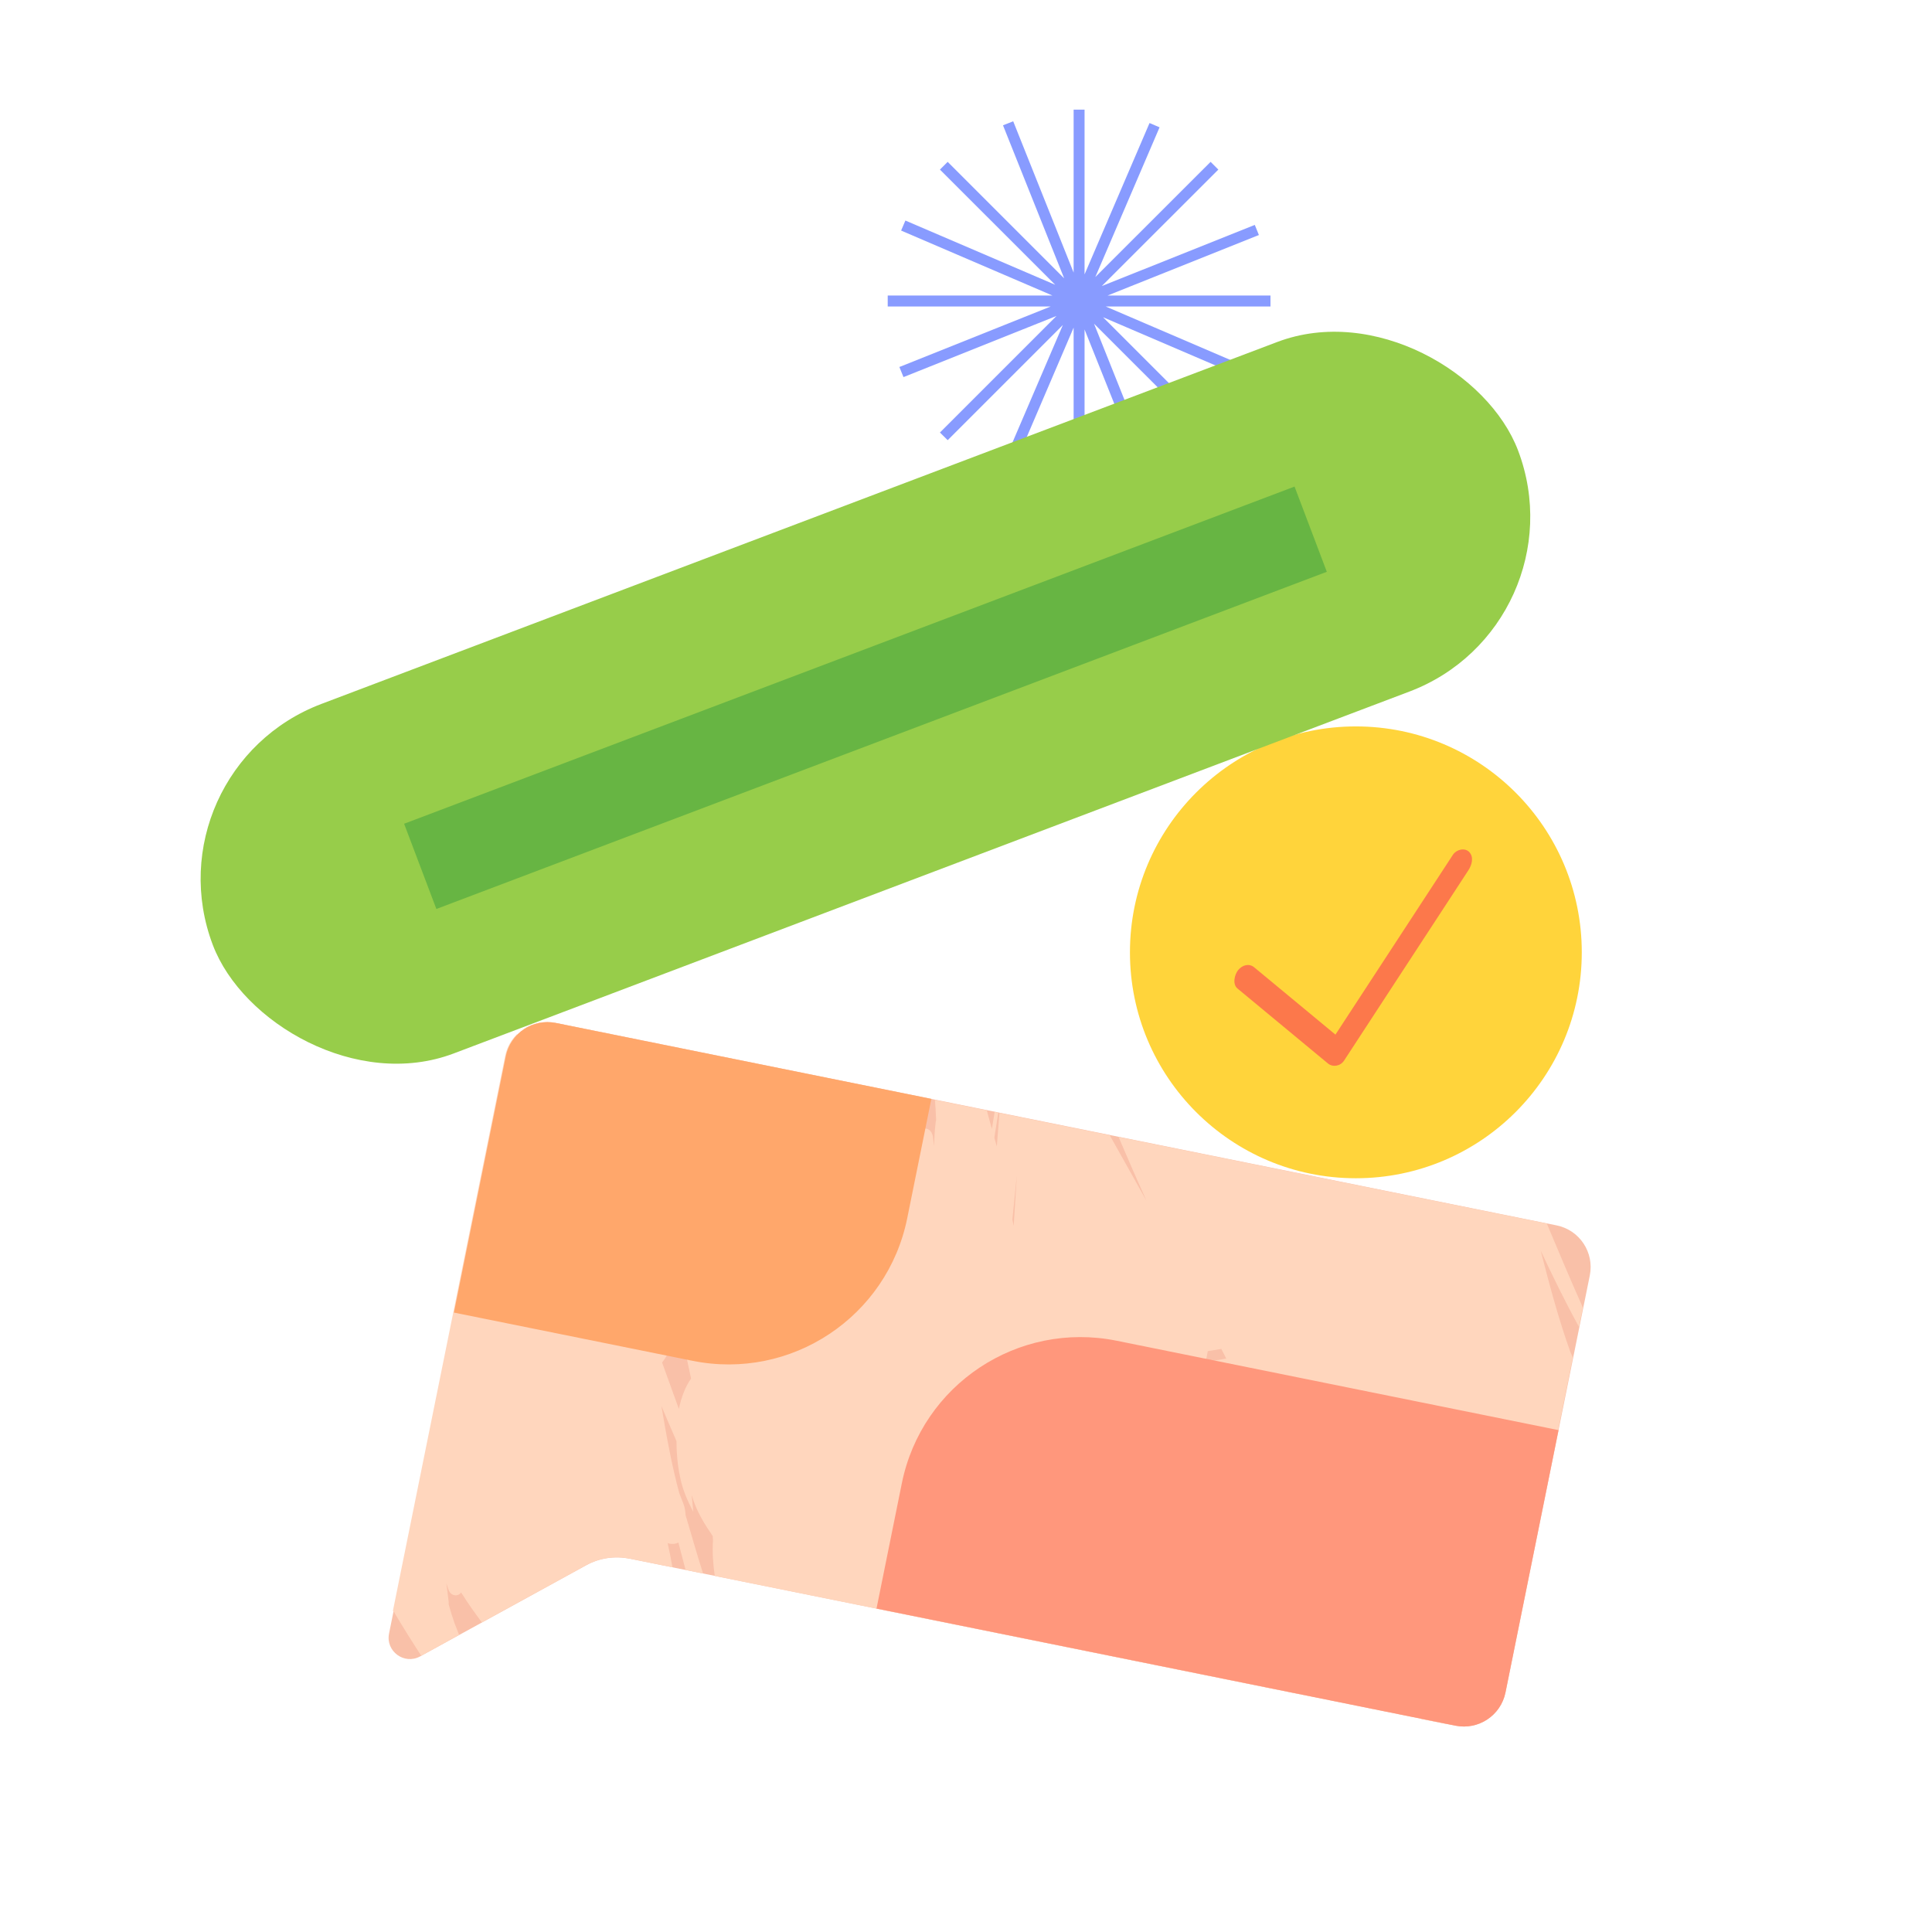
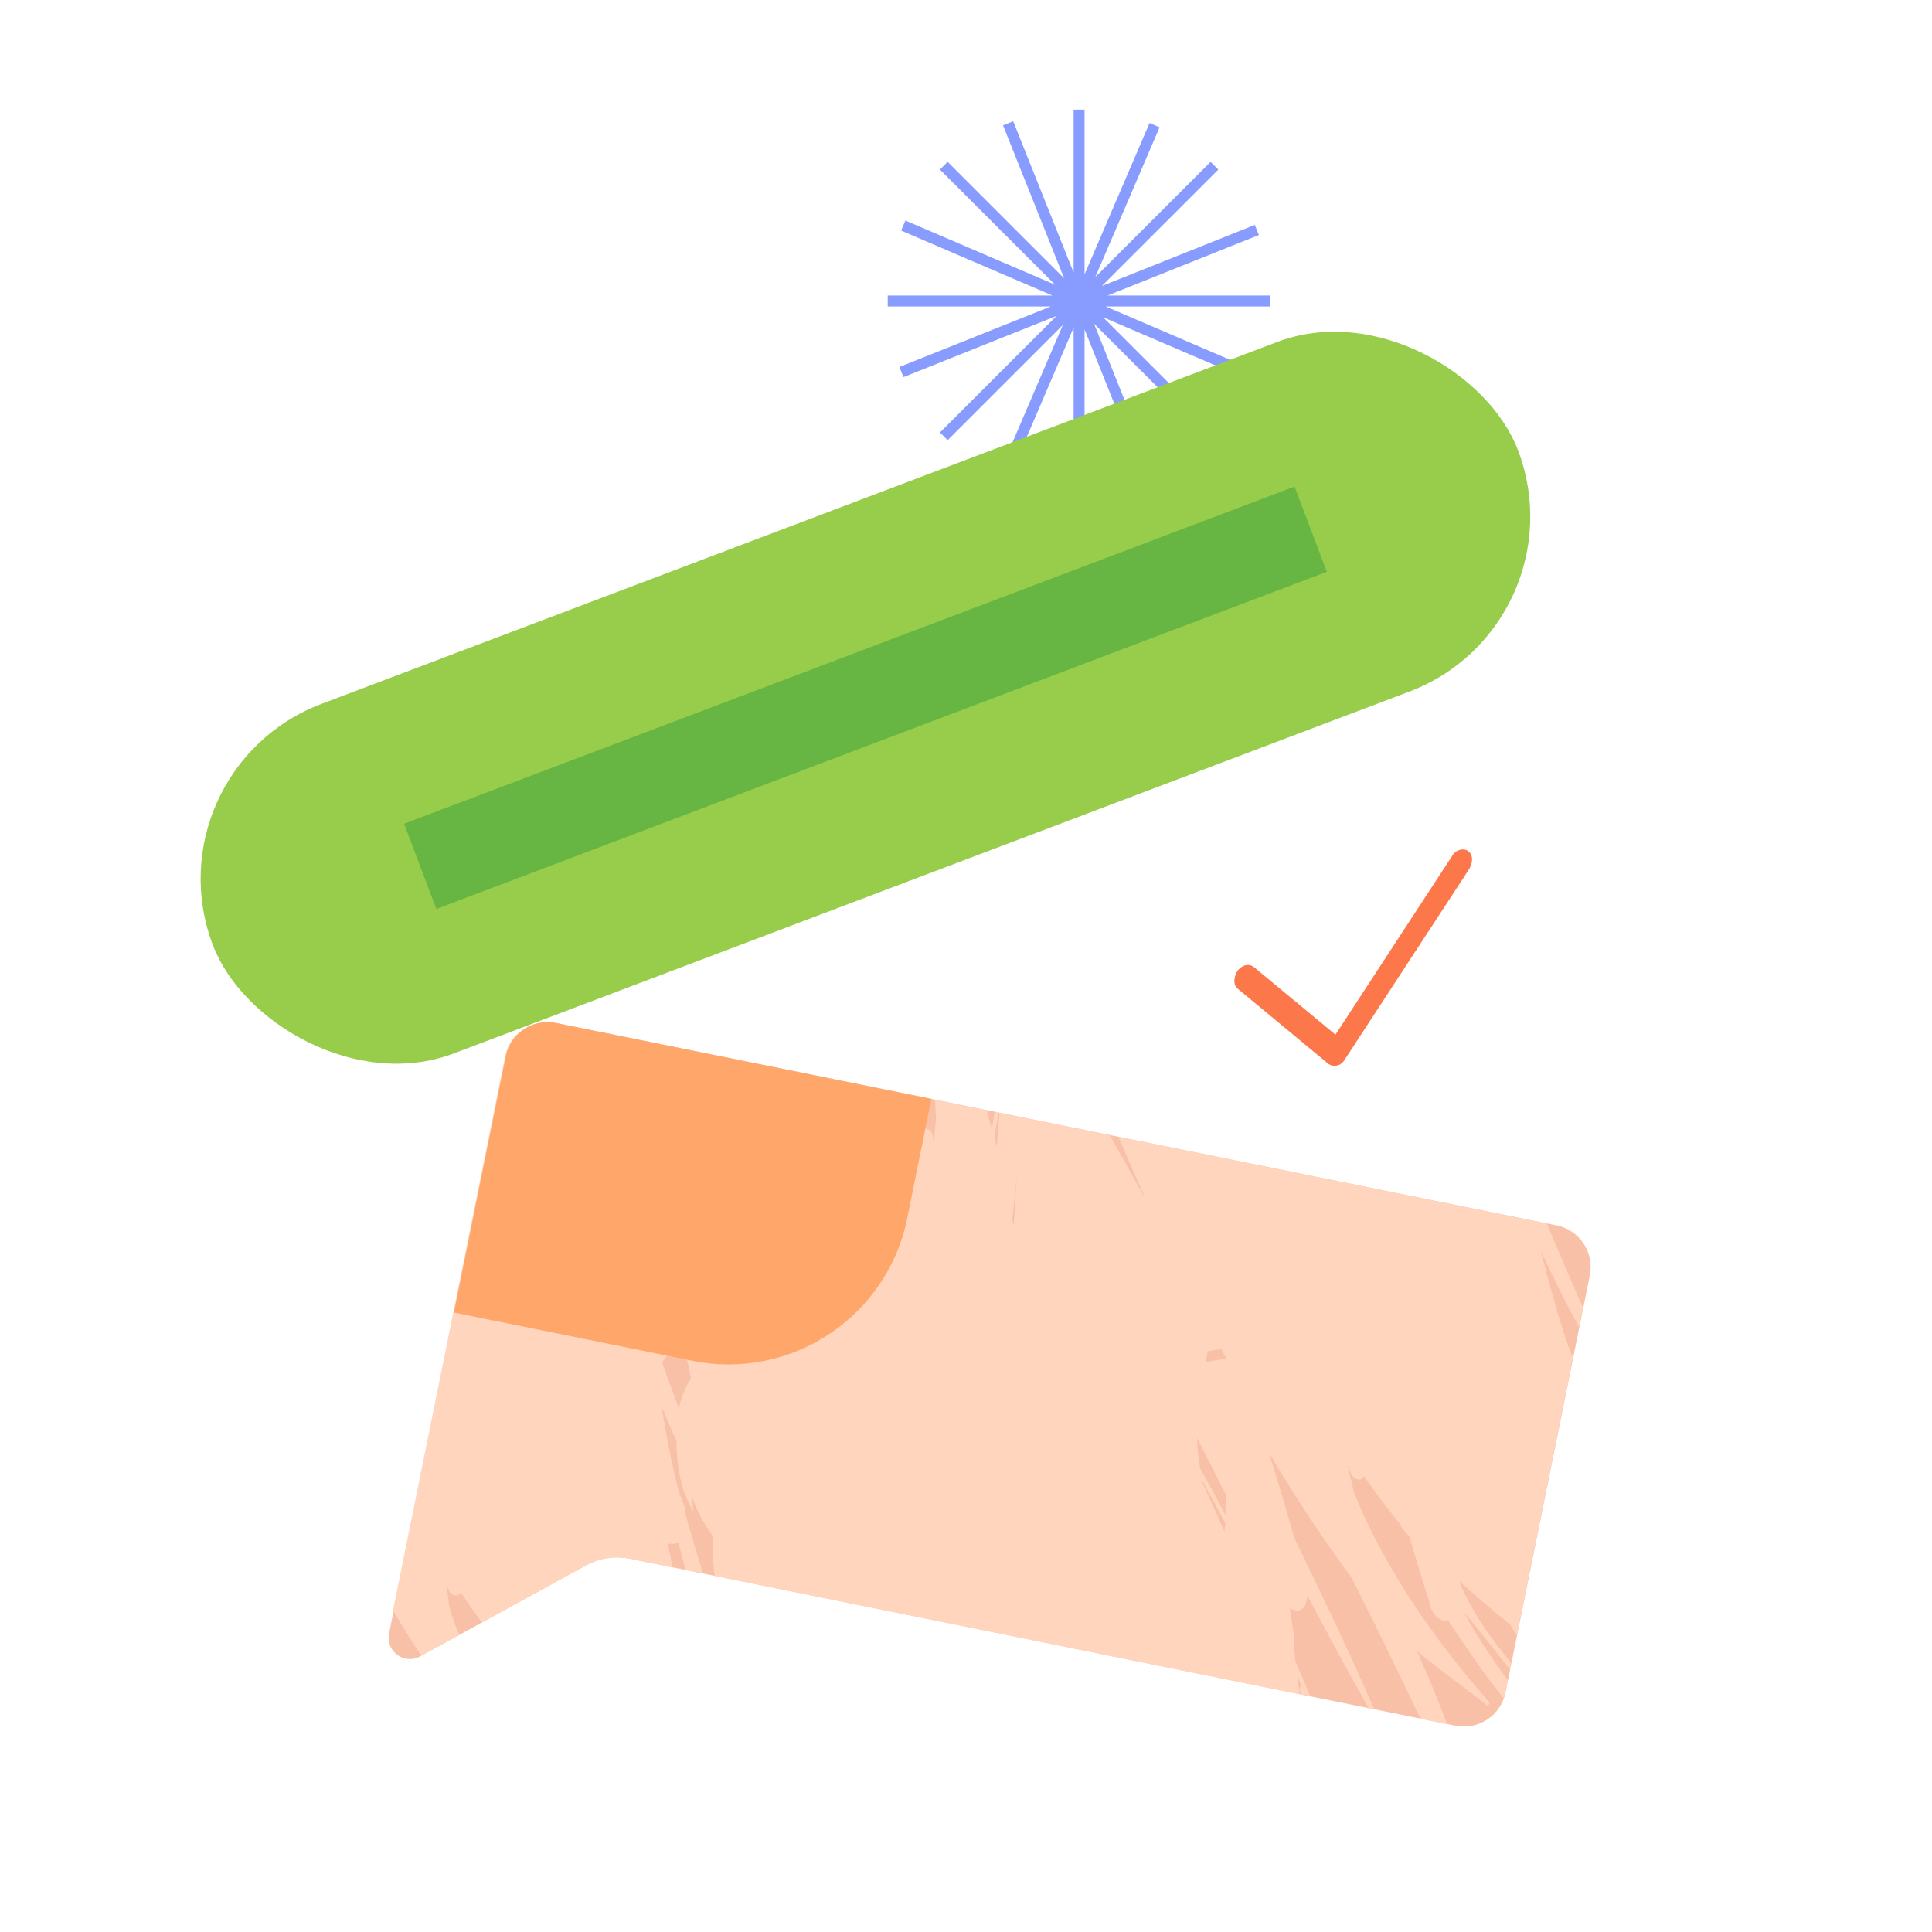
<svg xmlns="http://www.w3.org/2000/svg" viewBox="0 0 212 212">
  <g style="isolation:isolate;">
    <g id="Layer_1">
-       <rect width="212" height="212" style="fill:none;" />
-       <circle cx="148.78" cy="104.5" r="24.79" style="fill:#ffd43b;" />
      <path d="M161.21,93.48c-.51-.5-1.4-.25-1.77.3l-4.61,7.06c-2.45,3.75-4.9,7.5-7.35,11.25-.31.48-.63.96-.94,1.44-2.56-2.12-5.12-4.25-7.69-6.37l-1.22-1.01c-.58-.48-1.32-.25-1.77.3-.39.49-.65,1.54-.07,2.02,2.9,2.4,5.8,4.81,8.7,7.21l1.22,1.01c.54.45,1.37.3,1.77-.3,1.54-2.35,3.07-4.71,4.61-7.06,2.45-3.75,4.9-7.5,7.35-11.25.56-.86,1.13-1.73,1.69-2.59.38-.58.63-1.45.07-2.02Z" style="fill:#fc784b;" />
      <g id="comment">
        <path d="M69.08,171.03l90.62,18.33c2.53.51,4.99-1.12,5.5-3.65l9.25-45.75c.51-2.53-1.12-4.99-3.65-5.5l-109.8-22.21c-2.53-.51-4.99,1.12-5.5,3.65l-12.81,63.35c-.39,1.95,1.67,3.46,3.41,2.51l18.22-10c1.45-.8,3.14-1.05,4.76-.72Z" style="fill:#f9c0a8;" />
-         <path d="M43.18,176.8c.98,1.65,1.99,3.27,3.04,4.88l4.16-2.28c-.16-.42-.33-.83-.49-1.25-.25-.71-.47-1.41-.66-2.12.01-.09.02-.18,0-.27-.07-.67-.16-1.34-.25-2.01l.23.66c.12.44.54.73.97.63.18-.05.32-.16.42-.3.7,1.13,1.48,2.22,2.28,3.29l11.44-6.28c1.45-.8,3.14-1.05,4.76-.72l4.71.95c-.16-.89-.33-1.78-.53-2.65.3.1.63.12.95.03.08-.02.15-.06.23-.1.26.99.52,2,.79,3.01l1.92.39c-.68-2.11-1.27-4.23-1.92-6.4-.02-.42-.08-.84-.23-1.23-.15-.39-.31-.79-.46-1.18-.86-3.17-1.42-6.37-1.96-9.56.54,1.28,1.09,2.56,1.65,3.84,0,1.31.12,2.65.39,3.9.27,1.41.81,2.65,1.46,3.87-.06-.63-.12-1.23-.18-1.86.5,1.77,1.39,3.17,2.31,4.52,0,.14.01.27.03.42-.09,1.3,0,2.62.19,3.95l64.19,12.98c-.09-.66-.19-1.33-.26-1.99.17.41.36.82.53,1.23-.14-.14-.28-.1-.29.13,0,.2.13.53.27.68l.24.05s.05-.09.05-.17v-.02c.03.07.05.14.08.21l.53.11c-.53-1.29-1.07-2.58-1.63-3.86-.07-.73-.12-1.47-.18-2.2.14-.21.11-.68-.08-1.2l-.02-.06c0-.13-.02-.26-.03-.39-.11-.66-.2-1.31-.31-1.97.38.22.74.33,1.06.24.53-.15.81-.76.88-1.62,2.23,4.19,4.45,8.34,6.74,12.37l.59.12s0-.02-.01-.03c-2.77-6.39-5.75-12.59-8.77-18.79-.82-2.89-1.63-5.75-2.57-8.65-.01-.16-.03-.32-.05-.47,2.72,4.61,5.66,9.07,8.9,13.45,2.59,5.14,5.12,10.32,7.59,15.53l2.93.59c-1.06-2.75-2.17-5.44-3.35-8.06,2.48,2.1,5.11,3.9,7.64,5.93.12.1.25.05.31-.07.04-.15-.05-.34-.17-.42-5.39-6.15-10.15-12.84-13.65-20.41-.39-.87-.75-1.73-1.08-2.6,0-.11-.02-.22-.06-.34l-.6-2.47.34.8c.2.55.68.89,1.1.77.17-.07.3-.2.38-.38,1.23,1.83,2.55,3.55,3.94,5.26.28.56.65,1.04,1.05,1.4.66,2.37,1.4,4.71,2.16,7.09l.14.61c.25.78.81,1.39,1.44,1.53.19.05.37.05.53.02,1.93,2.87,3.88,5.78,6.04,8.47.07-.2.15-.4.19-.61l.28-1.37c-1.74-2.36-3.4-4.77-4.78-7.39.93,1.06,1.81,2.15,2.68,3.26.77.97,1.55,1.96,2.34,2.96l.14-.72c-2.05-2.46-3.96-5.05-5.37-8.15-.12-.27-.23-.54-.33-.81,1.86,1.67,3.76,3.26,5.64,4.81.21.38.44.76.66,1.14l6.17-30.51c-.08-.17-.16-.35-.25-.52-1.32-3.67-2.31-7.41-3.28-11.19,1.34,2.86,2.72,5.67,4.2,8.38l.43-2.12c-1.35-3.03-2.65-6.11-3.96-9.23l-46.99-9.5c1,2.34,2.01,4.67,3.07,7.01l-4.04-7.2-12.1-2.45-.29,3.68c-.09-.32-.18-.64-.27-.96l.43-2.74-.4-.08-.3,1.86c-.19-.68-.37-1.36-.56-2.04l-5.69-1.15c.06.75.11,1.5.13,2.24-.03.1-.06.21-.06.33-.1.82-.13,1.66-.18,2.49l-.09-.86c-.03-.57-.39-1.04-.82-1.05-.18,0-.35.1-.48.24-.35-1.32-.77-2.62-1.19-3.93l-22.22-4.5c.1.77.21,1.54.32,2.31-.16,1.9-.22,3.8-.2,5.67-.27-.25-.59-.39-.92-.38-.08,0-.16.03-.25.05-.04-1.66-.08-3.33-.06-5.04,0-.95,0-1.9,0-2.84l-1.84-.37c.14,4.08.23,8.05.49,12.15-.05.6-.08,1.2,0,1.79.08.6.16,1.2.25,1.8.34,4.69.53,9.3.81,13.88-1.18-5.4-2.36-10.79-3.54-16.16-.06-.39-.31-.64-.55-.58-.23.09-.38.46-.31.85,1.09,7.63,2.33,15.15,3.95,22.49-.62.87-1.06,2.03-1.34,3.33-.61-1.7-1.22-3.39-1.84-5.09,1.59-2.01,1.87-5.31,1.11-7.95-.27-.98-.78-1.8-1.4-2.6.05.45.1.88.15,1.33-.47-1.22-1.32-2.12-2.19-2.99,0-.1,0-.2-.02-.3.32-2.79-.81-5.56-1.2-8.35l-.71.43c.04-.55.41-.99.37-1.57-.14.21-.28.42-.42.63v-.03c.23-.71.18-1.46-.04-2.17.65-2.01.67-4.23.29-6.41.22-.37.3-.85.18-1.33.03-.23.01-.49.1-.68.51-1.09.8-2.26.97-3.46l-8.9-1.8c-1.29-.26-2.55.04-3.55.72.06.73.12,1.47.12,2.2-.02.23.14.45.37.49.22.03.41-.14.42-.38.12-.87.27-1.73.43-2.59-.07-.04-.14-.08-.21-.13.08,0,.15.01.22.03.01-.08.03-.16.04-.23.05.04.11.07.16.11,0,.06,0,.12,0,.18.14.05.27.12.39.21.17,1.38.3,2.76.17,4.14-.01.08-.42.09-.51.27-.04.09-.08.17-.12.26,0-.24,0-.49-.04-.75-.84-.73-1.15-1.01-1.37-1.2h0s0,0-.07-.06c-.1-.09-.19-.17-.32-.28,0,0-.01,0-.03.01l-.09-.07-.07-.44c-.02-.17-.14-.29-.28-.33.07-.09.14-.18.21-.28-.04-.3-.06-.49-.08-.66-.64.63-1.11,1.45-1.3,2.4l-12.32,60.9ZM134.45,167.23c-.04.16-.06.34-.07.53,0,.1-.02.2-.02.3-.8-1.82-1.61-3.62-2.44-5.43-.01-.09-.03-.17-.04-.26.87,1.58,1.74,3.17,2.58,4.77,0,.03,0,.06,0,.09ZM134.47,166.23c-.91-1.73-1.84-3.44-2.79-5.13-.11-.77-.22-1.54-.29-2.31,0-.35-.01-.68-.03-1.01,1.06,2.07,2.11,4.15,3.16,6.23-.01.75-.03,1.49-.05,2.23ZM134.02,148.02c.18.35.36.71.54,1.06l-2.25.37c.07-.4.15-.79.22-1.19l1.48-.24ZM111.23,134.53c-.05-.24-.09-.48-.14-.72l.49-4.82-.35,5.54ZM65.44,118.64c.05,2.26-.16,4.5.31,6.71-.01.16-.03.32-.06.48l-.48.83v-.09s0-.89,0-.89l-.14.21c-.19-1.08-.37-2.15-.52-3.23.11-1.67-.02-3.38-.4-5.04.41.37.84.72,1.28,1.02ZM58.62,119.17c-.03,1.09.22,2.24.31,3.35.11,1.22.23,2.42.37,3.6l-.21-.36c-.08-.11-.13-.37-.41-.13-.18-1.09-.41-2.19-.71-3.29-.11-.41-.29-.79-.53-1.13.46-.63.89-1.29,1.17-2.03Z" style="fill:#ffd6bd;" />
+         <path d="M43.18,176.8c.98,1.65,1.99,3.27,3.04,4.88l4.16-2.28c-.16-.42-.33-.83-.49-1.25-.25-.71-.47-1.41-.66-2.12.01-.09.02-.18,0-.27-.07-.67-.16-1.34-.25-2.01l.23.66c.12.44.54.73.97.63.18-.05.32-.16.42-.3.7,1.13,1.48,2.22,2.28,3.29l11.44-6.28c1.45-.8,3.14-1.05,4.76-.72l4.71.95c-.16-.89-.33-1.78-.53-2.65.3.1.63.12.95.03.08-.02.15-.06.23-.1.26.99.52,2,.79,3.01l1.92.39c-.68-2.11-1.27-4.23-1.92-6.4-.02-.42-.08-.84-.23-1.23-.15-.39-.31-.79-.46-1.18-.86-3.17-1.42-6.37-1.96-9.56.54,1.28,1.09,2.56,1.65,3.84,0,1.31.12,2.65.39,3.9.27,1.41.81,2.65,1.46,3.87-.06-.63-.12-1.23-.18-1.86.5,1.77,1.39,3.17,2.31,4.52,0,.14.01.27.03.42-.09,1.3,0,2.62.19,3.95l64.19,12.98c-.09-.66-.19-1.33-.26-1.99.17.41.36.82.53,1.23-.14-.14-.28-.1-.29.13,0,.2.13.53.27.68l.24.05s.05-.09.05-.17v-.02c.03.07.05.14.08.21l.53.11c-.53-1.29-1.07-2.58-1.63-3.86-.07-.73-.12-1.47-.18-2.2.14-.21.11-.68-.08-1.2l-.02-.06c0-.13-.02-.26-.03-.39-.11-.66-.2-1.31-.31-1.97.38.22.74.33,1.06.24.53-.15.81-.76.88-1.62,2.23,4.19,4.45,8.34,6.74,12.37l.59.12s0-.02-.01-.03c-2.77-6.39-5.75-12.59-8.77-18.79-.82-2.89-1.63-5.75-2.57-8.65-.01-.16-.03-.32-.05-.47,2.72,4.61,5.66,9.07,8.9,13.45,2.59,5.14,5.12,10.32,7.59,15.53l2.93.59c-1.06-2.75-2.17-5.44-3.35-8.06,2.48,2.1,5.11,3.9,7.64,5.93.12.1.25.05.31-.07.04-.15-.05-.34-.17-.42-5.39-6.15-10.15-12.84-13.65-20.41-.39-.87-.75-1.73-1.08-2.6,0-.11-.02-.22-.06-.34l-.6-2.47.34.8c.2.55.68.89,1.1.77.17-.07.3-.2.38-.38,1.23,1.83,2.55,3.55,3.94,5.26.28.56.65,1.04,1.05,1.4.66,2.37,1.4,4.71,2.16,7.09l.14.61c.25.78.81,1.39,1.44,1.53.19.05.37.05.53.02,1.93,2.87,3.88,5.78,6.04,8.47.07-.2.15-.4.19-.61l.28-1.37c-1.74-2.36-3.4-4.77-4.78-7.39.93,1.06,1.81,2.15,2.68,3.26.77.97,1.55,1.96,2.34,2.96l.14-.72c-2.05-2.46-3.96-5.05-5.37-8.15-.12-.27-.23-.54-.33-.81,1.86,1.67,3.76,3.26,5.64,4.81.21.38.44.76.66,1.14l6.17-30.51c-.08-.17-.16-.35-.25-.52-1.32-3.67-2.31-7.41-3.28-11.19,1.34,2.86,2.72,5.67,4.2,8.38l.43-2.12c-1.35-3.03-2.65-6.11-3.96-9.23l-46.99-9.5c1,2.34,2.01,4.67,3.07,7.01l-4.04-7.2-12.1-2.45-.29,3.68c-.09-.32-.18-.64-.27-.96l.43-2.74-.4-.08-.3,1.86c-.19-.68-.37-1.36-.56-2.04l-5.69-1.15c.06.75.11,1.5.13,2.24-.03.1-.06.21-.06.33-.1.82-.13,1.66-.18,2.49l-.09-.86c-.03-.57-.39-1.04-.82-1.05-.18,0-.35.1-.48.24-.35-1.32-.77-2.62-1.19-3.93l-22.22-4.5c.1.77.21,1.54.32,2.31-.16,1.9-.22,3.8-.2,5.67-.27-.25-.59-.39-.92-.38-.08,0-.16.03-.25.05-.04-1.66-.08-3.33-.06-5.04,0-.95,0-1.9,0-2.84l-1.84-.37c.14,4.08.23,8.05.49,12.15-.05.6-.08,1.2,0,1.79.08.6.16,1.2.25,1.8.34,4.69.53,9.3.81,13.88-1.18-5.4-2.36-10.79-3.54-16.16-.06-.39-.31-.64-.55-.58-.23.09-.38.46-.31.85,1.09,7.63,2.33,15.15,3.95,22.49-.62.87-1.06,2.03-1.34,3.33-.61-1.7-1.22-3.39-1.84-5.09,1.59-2.01,1.87-5.31,1.11-7.95-.27-.98-.78-1.8-1.4-2.6.05.45.1.88.15,1.33-.47-1.22-1.32-2.12-2.19-2.99,0-.1,0-.2-.02-.3.32-2.79-.81-5.56-1.2-8.35l-.71.43c.04-.55.41-.99.37-1.57-.14.21-.28.42-.42.63v-.03c.23-.71.18-1.46-.04-2.17.65-2.01.67-4.23.29-6.41.22-.37.3-.85.18-1.33.03-.23.01-.49.1-.68.51-1.09.8-2.26.97-3.46l-8.9-1.8c-1.29-.26-2.55.04-3.55.72.06.73.12,1.47.12,2.2-.02.23.14.45.37.49.22.03.41-.14.42-.38.12-.87.27-1.73.43-2.59-.07-.04-.14-.08-.21-.13.08,0,.15.01.22.03.01-.08.03-.16.04-.23.05.04.11.07.16.11,0,.06,0,.12,0,.18.14.05.27.12.39.21.17,1.38.3,2.76.17,4.14-.01.08-.42.09-.51.27-.04.09-.08.17-.12.26,0-.24,0-.49-.04-.75-.84-.73-1.15-1.01-1.37-1.2h0s0,0-.07-.06c-.1-.09-.19-.17-.32-.28,0,0-.01,0-.03.01l-.09-.07-.07-.44c-.02-.17-.14-.29-.28-.33.07-.09.14-.18.21-.28-.04-.3-.06-.49-.08-.66-.64.63-1.11,1.45-1.3,2.4l-12.32,60.9ZM134.45,167.23c-.04.16-.06.34-.07.53,0,.1-.02.2-.02.3-.8-1.82-1.61-3.62-2.44-5.43-.01-.09-.03-.17-.04-.26.87,1.58,1.74,3.17,2.58,4.77,0,.03,0,.06,0,.09ZM134.47,166.23c-.91-1.73-1.84-3.44-2.79-5.13-.11-.77-.22-1.54-.29-2.31,0-.35-.01-.68-.03-1.01,1.06,2.07,2.11,4.15,3.16,6.23-.01.75-.03,1.49-.05,2.23ZM134.02,148.02c.18.35.36.71.54,1.06l-2.25.37c.07-.4.15-.79.22-1.19ZM111.23,134.53c-.05-.24-.09-.48-.14-.72l.49-4.82-.35,5.54ZM65.44,118.64c.05,2.26-.16,4.5.31,6.71-.01.16-.03.32-.06.48l-.48.83v-.09s0-.89,0-.89l-.14.21c-.19-1.08-.37-2.15-.52-3.23.11-1.67-.02-3.38-.4-5.04.41.37.84.72,1.28,1.02ZM58.62,119.17c-.03,1.09.22,2.24.31,3.35.11,1.22.23,2.42.37,3.6l-.21-.36c-.08-.11-.13-.37-.41-.13-.18-1.09-.41-2.19-.71-3.29-.11-.41-.29-.79-.53-1.13.46-.63.89-1.29,1.17-2.03Z" style="fill:#ffd6bd;" />
        <g style="mix-blend-mode:multiply;">
          <path d="M75.98,149.32c10.83,2.19,21.38-4.81,23.57-15.64l2.65-13.1-41.2-8.33c-2.53-.51-4.99,1.12-5.5,3.65l-5.69,28.13,26.17,5.29Z" style="fill:#ffa76b;" />
        </g>
        <g style="mix-blend-mode:multiply;">
-           <path d="M122.53,147.12c-10.83-2.19-21.38,4.81-23.57,15.64l-2.78,13.75,63.52,12.85c2.53.51,4.99-1.12,5.5-3.65l5.82-28.78-48.49-9.81Z" style="fill:#ff977c;" />
-         </g>
+           </g>
      </g>
      <polygon points="139.41 32.43 121.53 32.43 138.14 25.79 137.69 24.68 120.9 31.39 133.69 18.61 132.84 17.76 120.19 30.4 127.24 13.97 126.14 13.5 119.01 30.11 119.01 12.03 117.81 12.03 117.81 29.91 111.18 13.31 110.06 13.75 116.77 30.54 103.99 17.76 103.14 18.61 115.79 31.25 99.35 24.2 98.88 25.3 115.49 32.43 97.41 32.43 97.41 33.63 115.3 33.63 98.69 40.27 99.14 41.38 115.93 34.67 103.14 47.46 103.99 48.3 116.63 35.66 109.58 52.09 110.69 52.57 117.81 35.95 117.81 54.03 119.01 54.03 119.01 36.15 125.65 52.75 126.76 52.31 120.05 35.52 132.84 48.3 133.69 47.46 121.04 34.81 137.48 41.86 137.95 40.76 121.33 33.63 139.41 33.63 139.41 32.43" style="fill:#889bff;" />
      <g id="task2">
        <rect x="18.39" y="56.05" width="153.16" height="41.01" rx="20.51" ry="20.51" transform="translate(-20.96 38.6) rotate(-20.74)" style="fill:#97cd4a;" />
        <rect x="42.73" y="71.56" width="104.48" height="10" transform="translate(-20.96 38.6) rotate(-20.74)" style="fill:#67b543;" />
      </g>
    </g>
  </g>
</svg>